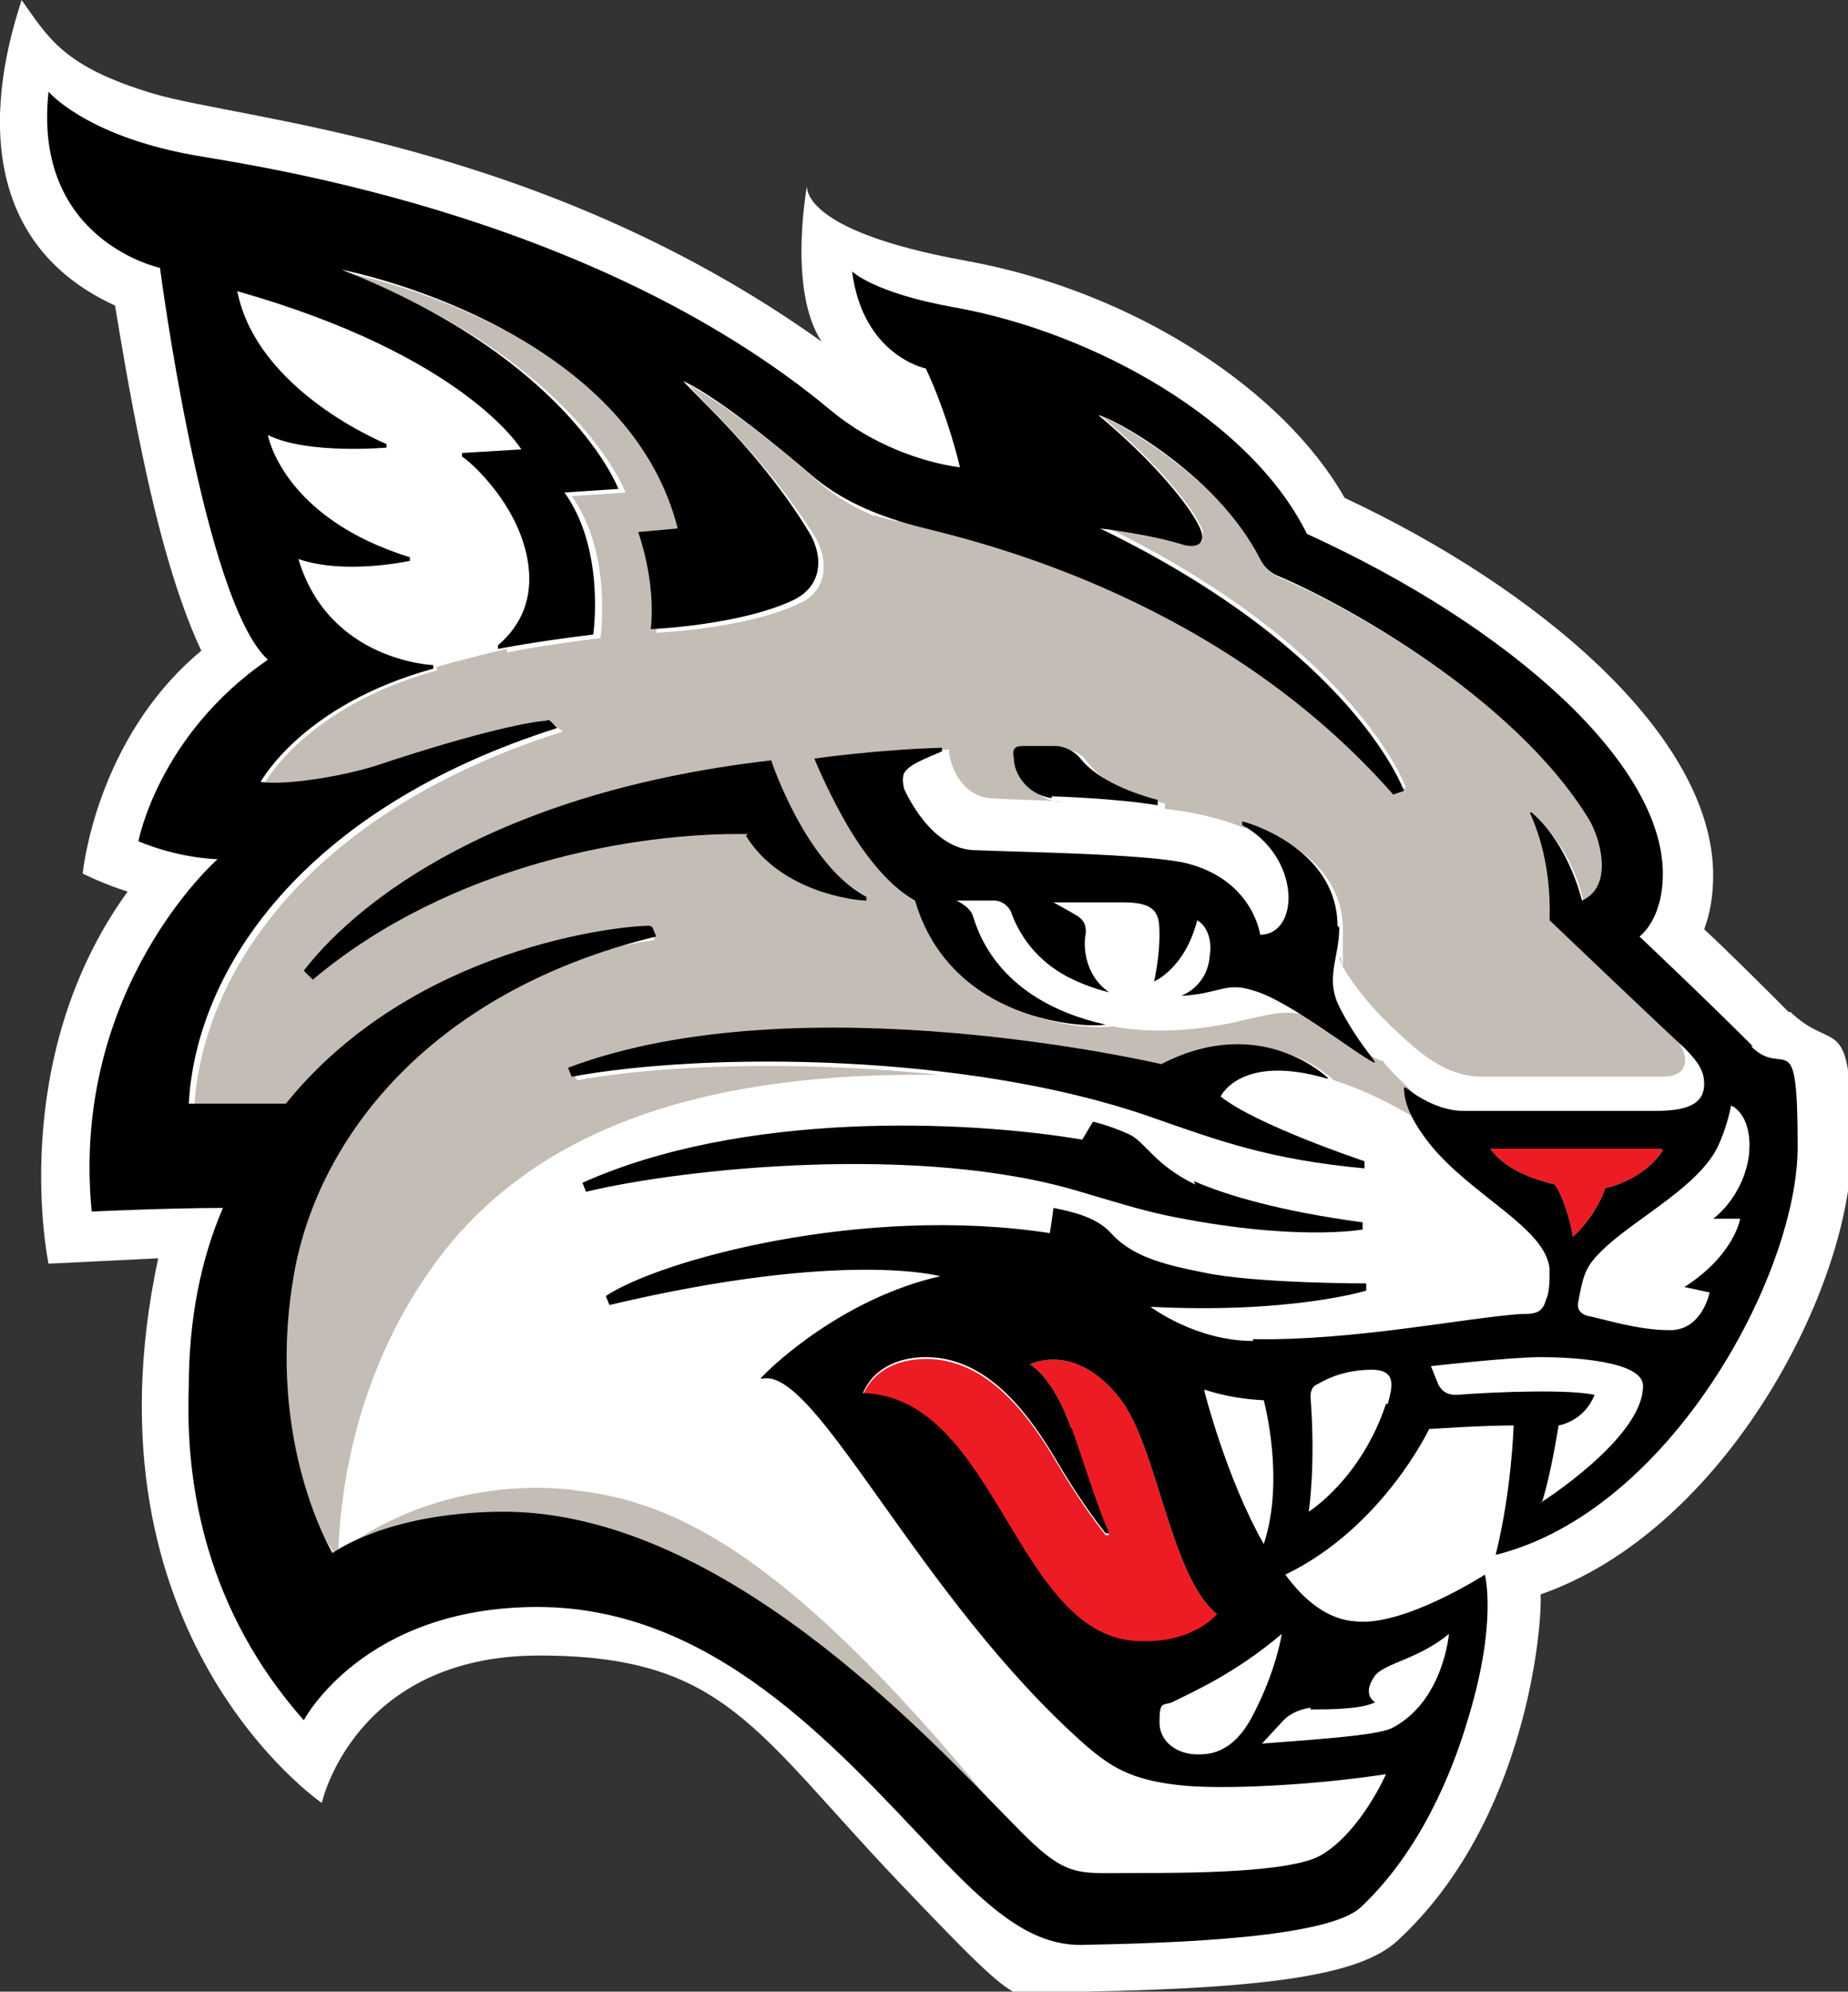
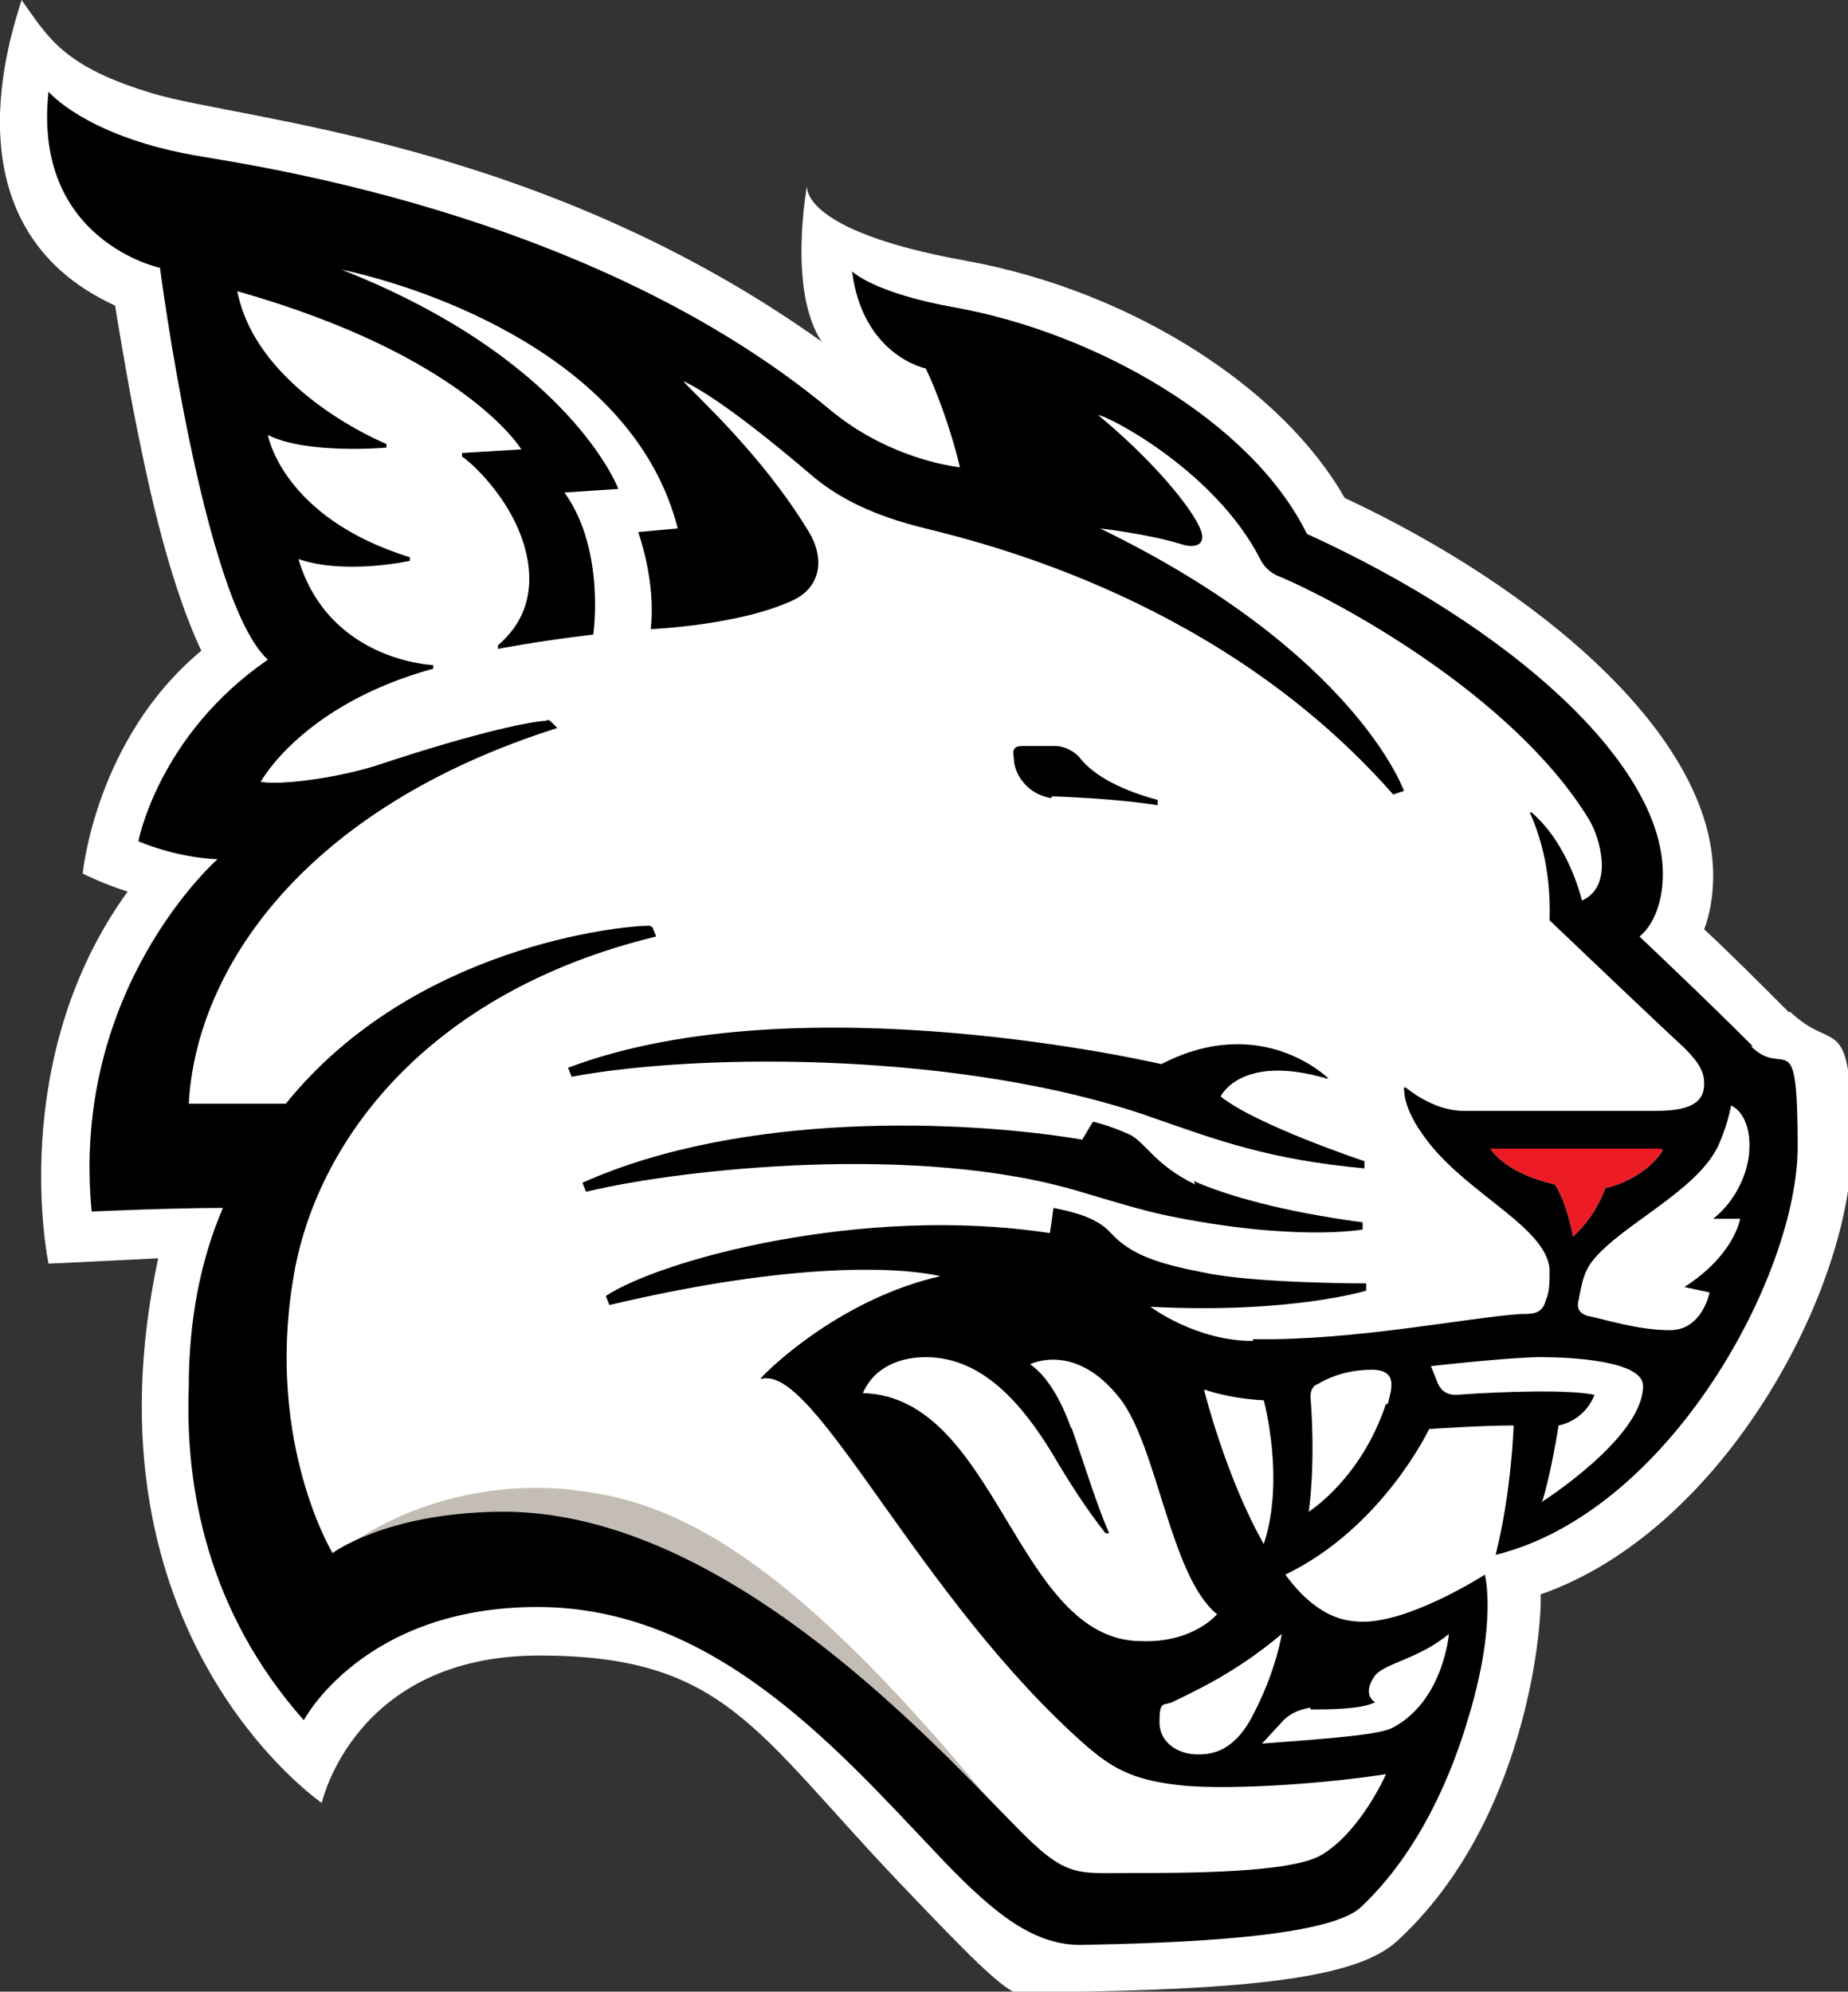
<svg xmlns="http://www.w3.org/2000/svg" id="Layer_1" version="1.1" viewBox="0 0 102.8 110.8">
  <rect x="0" y="0" width="102.8" height="110.8" fill="#333333" stroke="none" />
  <defs>
    <style>
      .st0 {
        fill: #c4bdb5;
      }

      .st1 {
        fill: #ed1c24;
      }

      .st2 {
        fill: #fff;
      }

      .st3 {
        fill: #c4bdb5;
      }
    </style>
  </defs>
  <path class="st2" d="M99.5,56.3c-1.6-1.6-3.4-3.4-4.7-4.6.3-.8.5-1.8.5-3,0-7.8-9.8-16-20.5-21-3.4-6-11.7-11.5-21.1-13.2s-8.8-4.2-8.8-4.2c0,0-1.1,5.8.8,8.7C30,7.8,13.5,6.7,8.5,5.2S2.7,2.1,1.2,0C.7,1.7-3.2,12.6,6.4,17c.3,1.8.8,4.9,1.5,8.2,1.2,5.8,2.4,9.1,3.3,11-5.9,4.9-6.6,12.4-6.6,12.4,0,0,1.2.6,2.5,1-6.8,9.4-4.4,20.7-4.4,20.7,0,0,4.2-.2,6.1-.3-4.5,21,9.1,30.3,9.1,30.3,0,0,1.8-8.2,12.1-8.2s12,4.2,20,12.6,6.1,6.1,10.1,6.1.1,0,.2,0c10.7-.2,15.4-1,17.4-2.8,7.2-6.6,8.1-17.5,8-19.3,10.3-3.6,17.3-17.1,17.3-24.9s-.9-5.1-3.4-7.5Z" />
  <g>
    <path class="st1" d="M92.5,64c-1.1,1.7-3.2,2.1-3.2,2.1-.6,1.7-1.8,2.7-1.8,2.7,0,0-.3-1.8-1-2.9-.8-.2-2.7-.7-3.6-2h9.5Z" />
-     <path class="st1" d="M67.7,89.9s-1.3,1.6-4.2,1.5c-7,0-8-13.6-15.5-13.8.7-1.6,2.3-2,3.5-2,3.2,0,5.4,2.7,7,5.3,1,1.7,1.9,3.1,3,4.5h.2c-.7-1.5-1.3-3.6-2.1-5.9-.6-1.7-1.4-3-2.3-3.6,0,0,2.5-1.3,5,1.9,2.1,2.7,2.8,9.9,5.4,12Z" />
  </g>
  <g>
-     <path class="st0" d="M92.9,57.5c-2.1-2-6.6-6.2-6.6-6.2.1-3.1-.7-5.1-1.1-5.9h.1c2.2,1.7,2.8,4.8,2.8,4.8,1.8-.9,1-3.5.4-4.5-4.3-7-14-12.2-17.4-13.6-.4-.2-.7-.5-.9-.9-2.5-4.9-8.5-7.9-9-8.1h0s0,0,0,0c0,0,0,0,0,0h0c2.9,2.4,5.2,5.1,5.7,6.4,0,.2,0,.3,0,.4,0,.1,0,.2,0,.2-.2.2-.6.2-1,.1-1.9-.6-4.6-1-4.6-1h0c0,0,0,0,0,0,0,0,0,0,0,0h0c.1,0,.3.1.4.2,13.8,6.8,16.5,14.4,16.5,14.4l-.6.2c-9.4-10.7-22.4-13.9-26-14.8-.3,0-.6-.1-.8-.2,0,0,0,0-.1,0-.1,0-.2,0-.3,0,0,0,0,0-.1,0-.1,0-.2,0-.3,0,0,0,0,0-.1,0,0,0-.2,0-.3-.1,0,0,0,0-.1,0,0,0-.2,0-.3-.1,0,0,0,0-.1,0,0,0-.2,0-.3-.1,0,0,0,0-.1,0,0,0-.2,0-.3-.1-1.2-.5-2.2-1.2-3-1.9-4-3.5-6.2-4.8-7.1-5.3h0c.7.9,4.3,4.1,7,8.4.8,1.3.8,3.1-.9,3.8-3,1.4-7.9,1.6-7.9,1.6.3-2.7-.6-5.4-.6-5.4l2.2-.2c-2.4-9.4-14-13.4-18.7-14.4h0c12.7,5,15.4,12.2,15.4,12.2l-3,.2c2.3,3.2,1.6,7.9,1.6,7.9-3.3.4-5.2.8-5.2.8v-.2c-2.2.5-3.9,1-3.9,1v.2c-7.3,2-9.6,6.3-9.6,6.3,1.4.2,4.5-.2,6.4-.9,7-2.3,9.7-2.4,9.7-2.4l.5.4c-14.2,4.5-20.1,13.5-20.5,21h5.4c8.8-9.6,20.2-9.8,20.2-9.8v.4c-10.9,1.5-19.9,11-21.2,18.5-1.5,9.1,3.6,15.9,3.6,15.9.2-6.6,2.3-12,5.1-16,5.7-8.2,15.8-11.1,28.4-10.9-7.6-.8-15.3-.6-20.2.3l-.2-.5c13-4.9,33-.3,33-.3,5.6-2.9,9.3.8,9.3.8,2.3.7,4.7,2.2,4.7,2.2,0,0-.3-.7-.4-1.4h.2c0-.1-1.2-1.1-1.8-1.9h-.1c-.6-.2-2.2-1.4-3.9-2.4-1.1-.5-2.2-.2-3.9.2-1.7.4-4.5.8-7.1.3-1.1.2-8.6,0-10.6-6.9-1.6-.8-3-2.8-4-4.6-1-1.8-1.6-3.3-1.6-3.3,0,0,3.5-.4,7.1-.6v.2c.1.8.7,2.3,2.2,2.5,1.2.1,3,.1,4.2.2-.2,0-.3,0-.3,0-1.4-.1-2-1.4-2.1-2.2,0-.5.2-.7.5-.7.6,0,1.1,0,1.8,0s1.1.3,1.4.7c.8,1.1,2.4,1.9,4.3,2.3v.3c2.8.3,4.5,1.1,4.5,1.1v-.2c1,.2,5.4,1.8,5.4,5.8s0,1.1-.2,1.6c.2.7,1.4,2.4,3,3.9,1.5,1.4,2.9,2.7,5,2.7h10c1.7,0,1.4-1.5.6-2.2Z" />
    <path class="st3" d="M32,82.9c-5.1-.6-9.9,1-12.9,3.3,1.2-.6,3.9-1.8,8.5-1.9,12.2-.2,23.8,12.2,28.7,17.4-12.2-15.2-18.7-18.2-24.4-18.8Z" />
  </g>
  <path class="st2" d="M36.5,52.3" />
  <g>
-     <path d="M74.4,51.5c0-4-4.4-5.6-5.3-5.8v.2c3.3,1.8,3.2,6.1,1,6.1,0,0-.4-3.1-4.2-4-2.3-.5-9.2-.6-11.6-.7-2.5,0-3.9-3.2-4-3.4-.1-.4-.1-.7,0-.9.3-.5,1.2-.8,2.1-1.2v-.2c-3.6.1-7.1.6-7.1.6,0,0,.6,1.5,1.6,3.3,1,1.8,2.4,3.7,4,4.6,2,6.8,9.5,7.1,10.6,6.9-6.3-1.4-7.2-5.6-7.4-6.1-.2-.5-.9-.8-.9-.8h2.1c.5,0,.9.4,1,.8.7,1.8,2,2.9,3.2,3.5s2.2.8,2.2.8c-1.2-.8-1.5-2.3-1.3-3.3,0-.3,0-.6-.4-.9-.3-.2-1.4-.8-1.4-.8,1.1,0,3.1,0,3.9,0,1.9,0,2,.7,2,1.8,0,1.3-.3,2.6-.3,2.6,0,0,1.7-.7,2.4-3.4.7.4.8,1.4.7,1.9-.1,1.8-1.6,2.3-1.6,2.3,2.1-.1,2.5-.8,4-.3,1.9.5,5.7,3.5,6.7,4h.1c-.4-.6-1.2-1.5-2-3.1-.8-1.6,0-2.7,0-4.4Z" />
    <path d="M66.5,65.9c-2.3-1.1-2.8-2.4-3.7-2.8-1.1-.5-2-.7-2-.7l-.6,1c-6.5-1.1-18.9-1.6-27.8,2.4l.2.5c5.4-1.3,18.6-2.7,27.5,0,1.7.5,3.3,1,4.7,1.3,7.2,1.5,11,.8,11,.8v-.4c-4.5-.6-7.6-1.5-9.4-2.3Z" />
    <path d="M73.9,60s-3.7-3.7-9.3-.8c0,0-20-4.7-33,.2l.2.5c7.6-1.4,22-1.3,32.1,2.2,4,1.4,6.7,2.4,12,2.9v-.4s-6-2-8-3.6c0,0,1.1-2.4,5.9-1Z" />
    <path d="M97.5,58.2c-2.8-2.8-6.3-6.1-6.3-6.1,0,0,1.3-.9,1.3-3.5,0-6.1-8.4-13.7-19.8-18.9-3.1-6.3-11.8-11.2-19.6-12.6-4.5-.8-5.7-2-5.7-2,.6,4.7,4.1,5.4,4.1,5.4.9,1.9,1.6,4.2,1.9,5.5-2.2-.3-4.9-1.3-7.1-3.1C32.8,11.6,13.2,9.1,10.6,8.6c-5.9-1.1-7.9-3.5-7.9-3.5-.9,8.3,6.2,9.8,6.2,9.8,0,0,2.4,18.5,6,21.8-6.1,4.2-7.2,10.1-7.2,10.1,0,0,2,.9,4.4,1,0,0-8.2,7.2-7,19.6,0,0,4.3-.2,7.3-.2-1.2,2.8-1.9,6.1-1.9,10h0c-.2,5.5,1,12.4,6.4,18.5,0,0,3.3-6.3,13-6.3s16.5,7.7,22,13.5c3.1,3.3,5.4,5.3,8.2,5.3,5.4-.1,13.8-.4,15.6-2.1,3.3-3.1,5.1-7.5,6-10.6,1.6-5.3.9-7.9.9-7.9,0,0-4.5,2.9-7.2,2.6-1.5-.1-2.8-1.1-3.9-2.6,5.4-2.6,8-8.1,8-8.1,0,0,2.9-.2,4.7-.2,0,0-.1,3.6-1,7.2,9.7-2.4,16.8-15.6,16.8-22.7s-.7-3.7-2.6-5.6ZM72.9,95.1c1,0,2.8,0,3.6-.4,0,0-.8-.4,0-1.5.6-.7,2.4-.9,4.1-2.3,0,0-.3,3.7-3.1,5.2-.7.4-3.3.6-7.3.9l1.2-1.3c.4-.4.9-.6,1.5-.7ZM59.6,79.5c-.6-1.7-1.4-3-2.3-3.6,0,0,2.5-1.3,5,1.9,2.1,2.7,2.8,9.9,5.4,12,0,0-1.3,1.6-4.2,1.5-7,0-8-13.6-15.5-13.8.7-1.6,2.3-2,3.5-2,3.2,0,5.4,2.7,7,5.3,1,1.7,1.9,3.1,3,4.5h.2c-.7-1.6-1.3-3.6-2.1-5.9ZM67,77.3s1.3.5,3.3.6c0,0,1.2,4.4,0,8-2.1-3.7-3.3-8.5-3.3-8.5ZM65.2,94.7c1.2-.6,3.5-1.6,6.1-3.8,0,0-.3,2.1-1.7,4.7-1.1,2-2.4,2-3,2-1,0-2.1-.6-2.1-1.8s.2-.9.7-1.1ZM77.1,78.1c-1.4,4.2-4.3,6-4.3,6,0,0,.4-2.5.1-6.4,0-.3.1-.6.4-.7,1-.6,2.1-.8,3-.8,1.5,0,1.1,1.1.9,1.9ZM69.7,74.6c-3.2,0-5.7-1.9-5.7-1.9,7.8.4,12-.9,12-.9v-.4c0,0-6.2,0-9-.6-2.6-.5-4.1-1-5.2-2.2-.8-.9-2.2-1.2-3.2-1.4-.1.8-.2,1.4-.2,1.4-10.4-1.6-21.7,1.5-24.7,3.5l.2.5c13.1-3.1,18.4-1.6,18.4-1.6-5.3,1.2-9.3,4.9-10,5.7h.1c3-.7,8.7,12.2,18,20.4,1.4,1.2,2.5,1.9,5.1,2.2,2.4.3,7.7,0,11.6-.6,0,0-1.4,3.2-3.6,4.5-1.7,1-7.5,1-10.6,1s-3.6.3-6.5-2.7c-5-5.1-16.5-17.6-28.7-17.4-6.3.1-9.2,2.3-9.2,2.3,0,0-3.7-6.1-2.2-15.2,1.2-7.6,7.4-16,20.2-19.1l-.2-.5c0,0-.1-.1-.2-.1-1.5,0-13.1,1.1-20.2,9.9h-5.4c.4-7.4,6.3-16.4,20.5-20.9l-.4-.4c0,0-.2-.1-.2,0-.6,0-3.5.5-9.5,2.5-1.9.6-5,1.1-6.4.9,0,0,2.3-4.3,9.6-6.3v-.2s-5.8-.2-7.5-5.9c2.6.9,6.2.1,6.2.1v-.2c-7.1-2.2-7.9-6.8-7.9-6.8,2.2,1.1,6.6.7,6.6.7v-.2s-7.2-2.9-8.3-8.5c12.7,3.6,15.8,8.8,15.8,8.8l-3.3.2v.2c.5.3,3.3,2.8,3.7,6.1.2,1.7-.3,3.2-1.7,4.4v.2c0,0,2-.4,5.3-.8,0,0,.7-4.7-1.6-7.9l3-.2s-2.7-7.2-15.4-12.2h0c4.7,1,16.3,4.9,18.7,14.4l-2.2.2s1,2.7.7,5.4c0,0,4.9-.2,7.9-1.6,1.7-.8,1.7-2.5.9-3.8-2.6-4.3-6.2-7.5-7-8.4h0c.9.4,3,1.7,7.1,5.2,1.5,1.3,3.5,2.3,6.4,3,3.6.9,16.6,4.1,26,14.8l.6-.2s-2.7-7.7-16.9-14.6h0c0,0,2.7.3,4.6.9.7.2,1.3,0,1-.8-.5-1.3-2.8-4-5.7-6.4h0c.5,0,6.5,3.1,9,8,.2.4.5.7.9.9,3.4,1.4,13.2,6.7,17.4,13.6.6,1,1.4,3.7-.4,4.5,0,0-.7-3.1-2.8-4.9h-.1c.4.9,1.2,2.9,1.1,6,0,0,6.4,6.1,7.5,7.1.9.9,1.1,1.4,1.1,2,0,1.1-.9,1.5-2.7,1.5h-10.7c-1.7,0-3.2-1.3-3.2-1.3h-.1c0,1.1.7,2.2,1.4,3.1,2.3,2.9,6.5,4.7,6.7,7,0,.7,0,1.3-.2,1.7-.2.8-.7.8-1.4.8-3,.2-9.3,1.5-14.9,1.4ZM92.5,64c-1.1,1.7-3.2,2.1-3.2,2.1-.6,1.7-1.8,2.7-1.8,2.7,0,0-.3-1.8-1-2.9-.8-.2-2.7-.7-3.6-2h9.5ZM85.8,83.5c.5-1.6.9-4.2.9-4.2,0,0,1.4-.2,2-1.7-1.3-.3-5.1-.2-7.7,0-.5,0-.8-.2-1-.6l-.4-1s4.4-.5,6.1-.5,5.7.2,5.7,1.6c0,2.9-5.7,6.5-5.7,6.5ZM97.3,64.2c-.3,2.4-2,3.6-2,3.6h1.5s-.3,2-3.1,3.8l1.4.3s-.4,2.1-2.2,2.1-3.6-.6-4.6-.8c-.7-.2-.5-.8-.5-.8.3-1.6.4-2,1.6-3.1,1.9-1.7,5.2-3.4,6.2-5.6.4-.9.6-1.7.7-2.2.8.4,1.1,1.5,1,2.6Z" />
    <path d="M58.5,44.3s3.5.1,5.9.5v-.3c-1.9-.5-3.5-1.3-4.3-2.3-.3-.4-.9-.7-1.4-.7-.7,0-1.3,0-1.8,0s-.6.2-.5.7c0,.8.7,2,2.1,2.2Z" />
-     <path d="M41.5,46.5c1.9,3.1,6,3.6,6.7,3.6v-.2c-3.4-1.8-5.3-7.6-5.3-7.6-16.5,1.9-23.7,8.7-26,11.7l.5.5c7.6-6.4,17.9-8.2,24.2-8.1Z" />
  </g>
</svg>